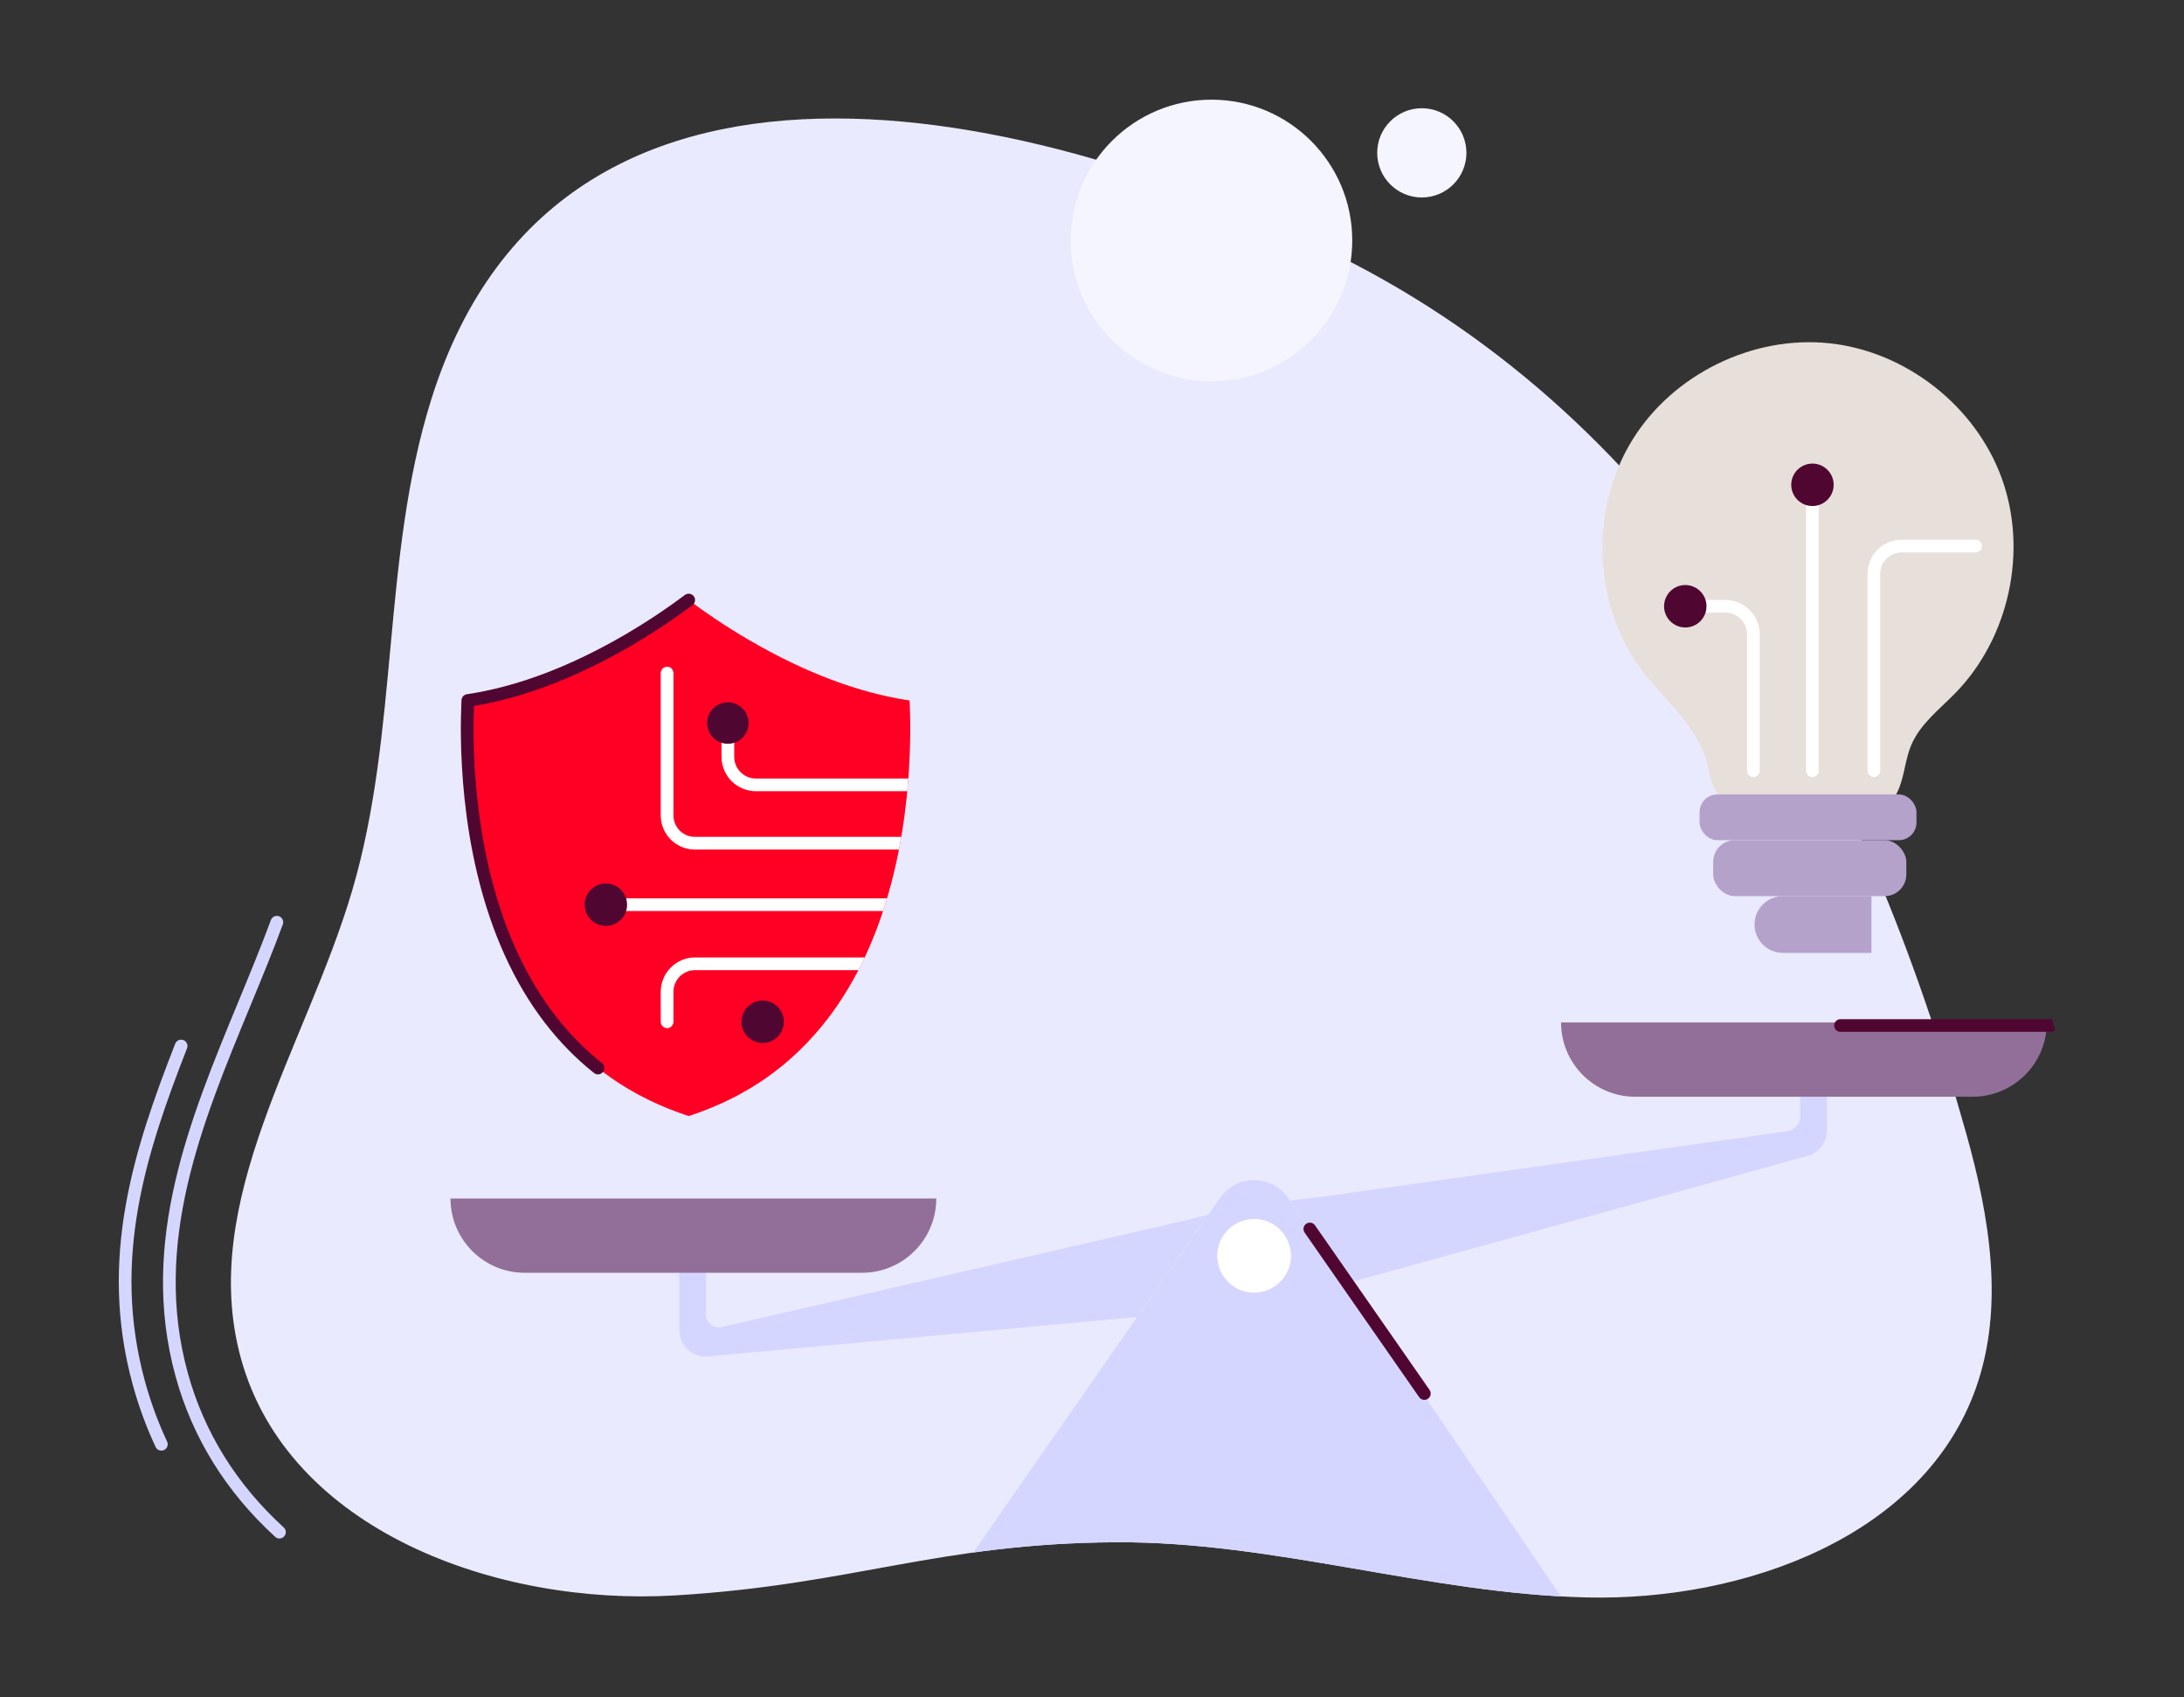
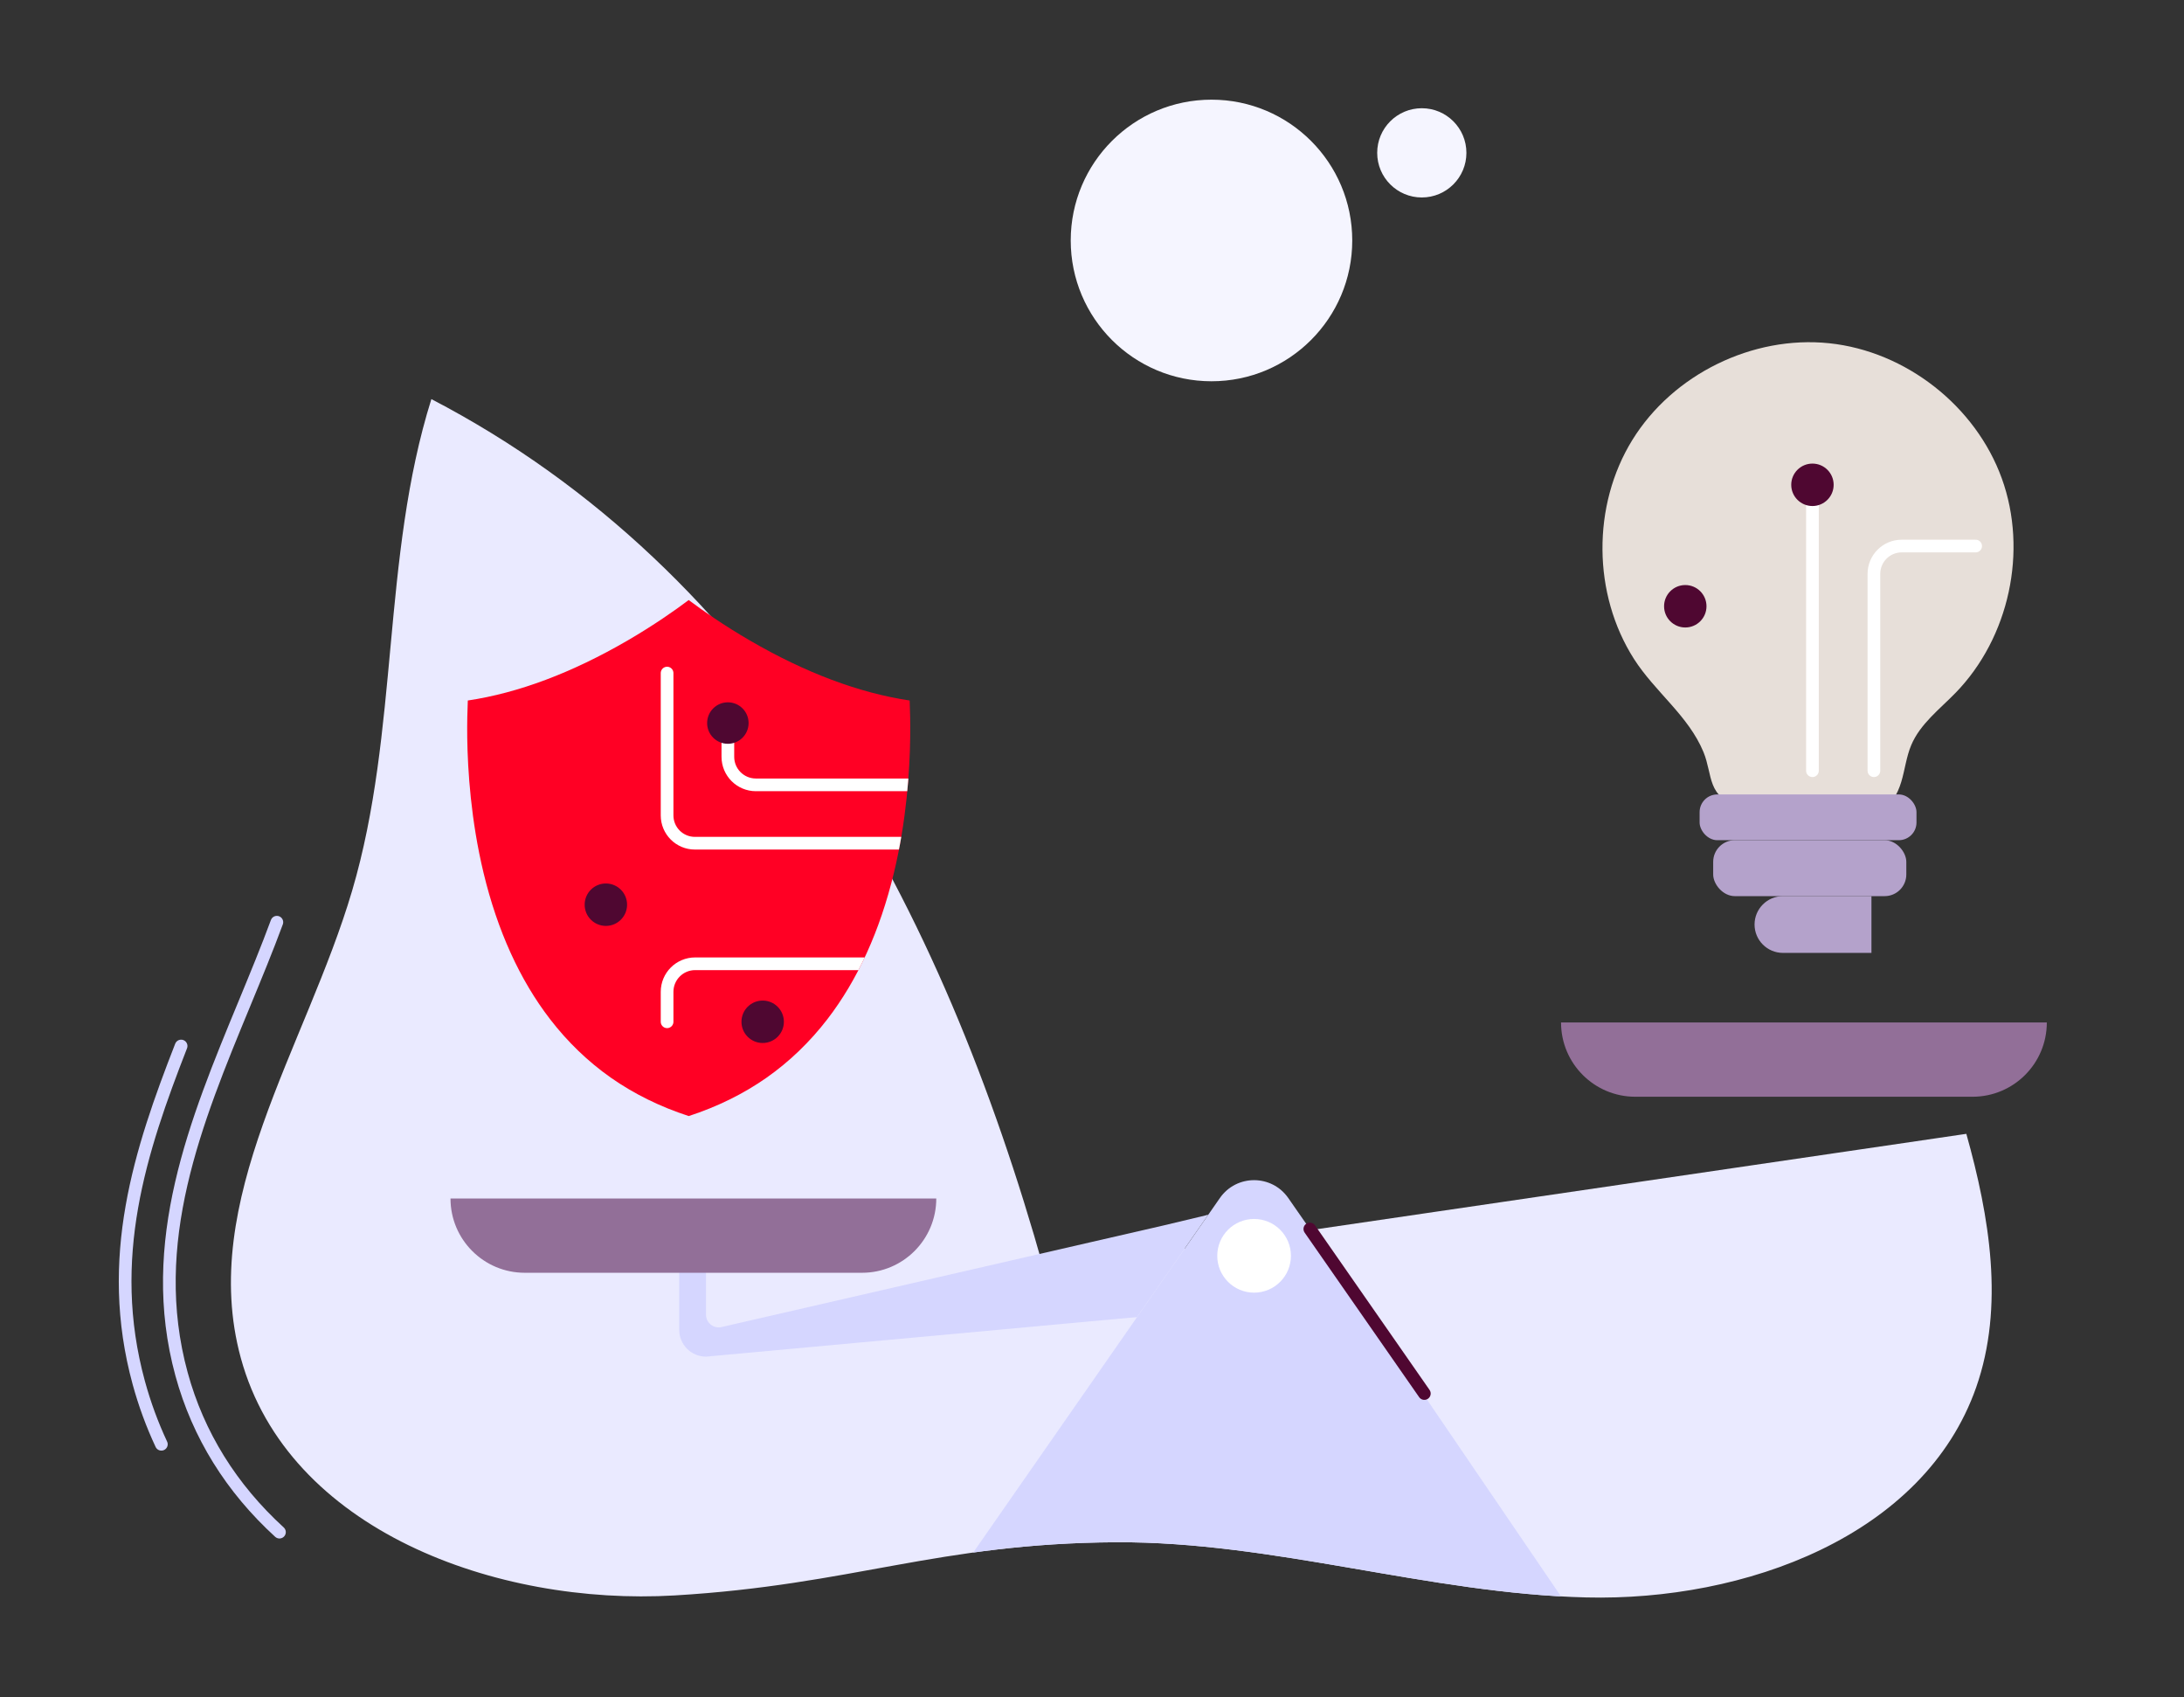
<svg xmlns="http://www.w3.org/2000/svg" id="Layer_2" data-name="Layer 2" viewBox="0 0 688.9 535.22">
  <rect x="0" y="0" width="688.9" height="535.22" fill="#333333" stroke="none" />
  <defs>
    <style>
      .cls-1 {
        fill: #f5f5ff;
      }

      .cls-2 {
        fill: #b4a2cb;
      }

      .cls-3 {
        fill: #d5d6ff;
      }

      .cls-4 {
        stroke: #4f0731;
      }

      .cls-4, .cls-5, .cls-6 {
        stroke-linecap: round;
        stroke-linejoin: round;
        stroke-width: 4px;
      }

      .cls-4, .cls-5, .cls-6, .cls-7 {
        fill: none;
      }

      .cls-5 {
        stroke: #fff;
      }

      .cls-8 {
        fill: #eaeaff;
      }

      .cls-9 {
        fill: #e7dfd9;
      }

      .cls-10 {
        fill: #fff;
      }

      .cls-6 {
        stroke: #d5d6ff;
      }

      .cls-11 {
        fill: #4f0731;
      }

      .cls-12 {
        clip-path: url(#clippath-1);
      }

      .cls-13 {
        fill: #926f98;
      }

      .cls-14 {
        fill: #ff0024;
      }

      .cls-15 {
        clip-path: url(#clippath);
      }
    </style>
    <clipPath id="clippath">
      <path class="cls-7" d="M287.1,232.67c-.14,10.3-1.14,26.04-5.14,42.6-4.39,18.24-11.45,33.74-20.96,46.1-5.55,7.21-12.01,13.43-19.23,18.49-7.28,5.1-15.53,9.16-24.53,12.08-9-2.92-17.24-6.98-24.53-12.08-7.21-5.06-7.05-10.95-12.6-18.16-9.52-12.36-11.45-26.86-15.84-45.09-3.99-16.56-4.24-27.73-4.39-38.03-.06-4.68,2.54-9.59,2.68-12.68,15.94-2.38,17.82-13.72,35.32-23.88,8.29-4.82,14.98-9.51,19.36-12.8,4.38,3.3,11.08,7.99,19.37,12.8,17.49,10.16,34.38,16.5,50.32,18.88.14,3.09.24,7.09.17,11.77Z" />
    </clipPath>
    <clipPath id="clippath-1">
      <path class="cls-7" d="M648.02,323.93c7.32,26.11-15.7,88.02-24.69,113.6-16.53,47.01-73.17,67.43-122.98,66.21-49.81-1.22-98.46-17.67-148.29-17.4-56.32.31-83.06,13.46-139.28,16.77-56.22,3.31-121.97-20.56-136.82-74.88-13.55-49.57,20.56-98.05,35.11-147.34,14.85-50.3,9.28-105.01,25-155.04C177.65-6.48,337.37,36.44,427.05,83.14c104.77,54.55,188.88,126.43,220.97,240.79Z" />
    </clipPath>
  </defs>
  <g id="Art">
    <g>
      <g>
        <g>
-           <path class="cls-8" d="M620.24,357.55c7.32,26.11,12.08,54.4,3.09,79.98-16.53,47.01-73.17,67.43-122.98,66.21-49.81-1.22-98.46-17.67-148.29-17.4-56.32.31-83.06,13.46-139.28,16.77-56.22,3.31-121.97-20.56-136.82-74.88-13.55-49.57,20.56-98.05,35.11-147.34,14.85-50.3,9.28-105.01,25-155.04C177.65-6.48,337.37,36.44,427.05,83.14c104.77,54.55,161.1,160.05,193.19,274.41Z" />
+           <path class="cls-8" d="M620.24,357.55c7.32,26.11,12.08,54.4,3.09,79.98-16.53,47.01-73.17,67.43-122.98,66.21-49.81-1.22-98.46-17.67-148.29-17.4-56.32.31-83.06,13.46-139.28,16.77-56.22,3.31-121.97-20.56-136.82-74.88-13.55-49.57,20.56-98.05,35.11-147.34,14.85-50.3,9.28-105.01,25-155.04c104.77,54.55,161.1,160.05,193.19,274.41Z" />
          <circle class="cls-1" cx="382.14" cy="75.83" r="44.4" />
          <circle class="cls-1" cx="448.48" cy="48.2" r="14.07" />
          <path class="cls-6" d="M88.15,483.15c-15.16-13.84-25.65-30.66-30.88-49.81-11.34-41.45,4.48-79.73,19.78-116.74,3.65-8.84,7.18-17.38,10.28-25.79" />
          <path class="cls-6" d="M50.9,455.44c-2.9-6.19-5.28-12.66-7.12-19.38-10.76-39.33.5-73.27,13.35-106.21" />
        </g>
        <g>
          <path class="cls-9" d="M592.83,256.17c3.57-1.9,5.74-5.78,6.89-9.62,1.16-3.84,1.59-7.91,3.15-11.6,2.82-6.67,8.91-11.26,13.96-16.45,16.95-17.42,22.87-44.75,14.61-67.61-8.25-22.86-30.28-40.12-54.45-42.65-24.17-2.53-49.3,9.8-62.08,30.47-12.78,20.67-12.57,48.67.53,69.14,6.67,10.41,17.19,17.9,21.9,29.33,2.95,7.17,1.11,14.79,11.45,16.51,1.14-1.61-4.45.43-5.48-.43,3.25,2.28,6.51,4.56,9.76,6.83-1.89-1.28-3.01-3.61-2.84-5.88l-2.15-.66c10.62,1.74,21.23,3.48,31.76,5.3,1.86,1.8,4.66,2.58,7.18,2,2.52-.58,4.7-2.5,5.8-4.7Z" />
          <rect class="cls-2" x="536.11" y="250.52" width="68.41" height="14.43" rx="5.58" ry="5.58" />
          <rect class="cls-2" x="540.38" y="264.95" width="60.92" height="17.64" rx="6.83" ry="6.83" transform="translate(1141.69 547.54) rotate(180)" />
          <path class="cls-2" d="M562.39,282.59h27.92v17.9h-27.92c-4.94,0-8.95-4.01-8.95-8.95h0c0-4.94,4.01-8.95,8.95-8.95Z" />
        </g>
        <g>
          <path class="cls-14" d="M287.1,232.67c-.14,10.3-1.14,26.04-5.14,42.6-4.39,18.24-11.45,33.74-20.96,46.1-5.55,7.21-12.01,13.43-19.23,18.49-7.28,5.1-15.53,9.16-24.53,12.08-9-2.92-17.24-6.98-24.53-12.08-7.21-5.06-13.67-11.28-19.22-18.49-9.52-12.36-16.57-27.86-20.96-46.1-3.99-16.56-5-32.3-5.15-42.6-.06-4.68.05-8.68.18-11.77,15.94-2.38,32.82-8.72,50.32-18.88,8.29-4.82,14.98-9.51,19.36-12.8,4.38,3.3,11.08,7.99,19.37,12.8,17.49,10.16,34.38,16.5,50.32,18.88.14,3.09.24,7.09.17,11.77Z" />
-           <path class="cls-4" d="M188.62,336.8c-5.58-4.44-10.65-9.62-15.13-15.43-9.52-12.36-16.57-27.86-20.96-46.1-3.99-16.56-5-32.3-5.15-42.6-.06-4.68.05-8.68.18-11.77,15.94-2.38,32.82-8.72,50.32-18.88,8.29-4.82,14.98-9.51,19.36-12.8" />
          <g class="cls-15">
            <g>
              <path class="cls-5" d="M287.12,265.9h-67.93c-4.84,0-8.77-3.92-8.77-8.77v-44.88" />
-               <line class="cls-5" x1="189.4" y1="285.29" x2="281.27" y2="285.29" />
              <path class="cls-5" d="M281.27,303.92h-62c-4.89,0-8.85,3.96-8.85,8.85v9.44" />
              <path class="cls-5" d="M294.43,247.5h-55.99c-4.89,0-8.85-3.96-8.85-8.85v-10.04" />
              <circle class="cls-11" cx="191.11" cy="285.29" r="6.69" />
              <circle class="cls-11" cx="240.57" cy="322.21" r="6.69" />
              <circle class="cls-11" cx="229.59" cy="228.01" r="6.54" />
            </g>
          </g>
        </g>
        <g>
          <path class="cls-5" d="M591.09,243.04v-62.08c0-4.84,3.92-8.77,8.77-8.77h23.32" />
          <line class="cls-5" x1="571.7" y1="151.17" x2="571.7" y2="243.04" />
-           <path class="cls-5" d="M553.07,243.04v-43.01c0-4.89-3.96-8.85-8.85-8.85h-9.44" />
          <circle class="cls-11" cx="571.7" cy="152.88" r="6.69" />
          <circle class="cls-11" cx="531.59" cy="191.18" r="6.69" />
        </g>
        <g class="cls-12">
          <g>
            <path class="cls-3" d="M380.24,383.28l-10.52,2.51-2.81.67-139.33,32.02c-2.5.57-4.88-1.32-4.88-3.89v-22.89h-8.45v27.66c0,4.67,3.78,8.45,8.45,8.45l123.29-11.32,10.02-.91,2.63-.24,4.31-6.19,18.17-26.1-.89.21Z" />
-             <path class="cls-3" d="M567.84,328.76v23.2c0,2.41-1.78,4.44-4.16,4.77l-145.83,20.53-1.56.19-9.37,1.13,1.52,2.19,16.56,23.79,5.01-1.35,4.96-1.34,4.51-1.22,130.16-35.98c.27-.06.54-.13.8-.22l.13-.04h0c3.32-1.15,5.71-4.29,5.71-8v-27.66h-8.45Z" />
            <path class="cls-3" d="M499.57,513.95l-207.03-3.62,70.42-101.17,19.76-28.39,2.07-2.98c5.23-7.51,16.34-7.51,21.57,0l2.07,2.98,19.76,28.39,71.37,104.79Z" />
            <circle class="cls-10" cx="395.58" cy="396.01" r="11.62" />
            <path class="cls-13" d="M645.63,322.43c0,6.47-2.62,12.32-6.86,16.56-4.24,4.24-10.09,6.86-16.56,6.86h-106.39c-12.93,0-23.42-10.48-23.42-23.42h153.23Z" />
            <path class="cls-13" d="M295.33,377.94c0,6.47-2.62,12.32-6.86,16.56-4.24,4.24-10.09,6.86-16.56,6.86h-106.39c-12.93,0-23.42-10.48-23.42-23.42h153.23Z" />
            <line class="cls-4" x1="449.28" y1="439.44" x2="413.16" y2="387.55" />
          </g>
-           <line class="cls-4" x1="646.93" y1="323.39" x2="580.54" y2="323.39" />
        </g>
      </g>
      <rect class="cls-7" width="688.9" height="535.22" />
    </g>
  </g>
</svg>